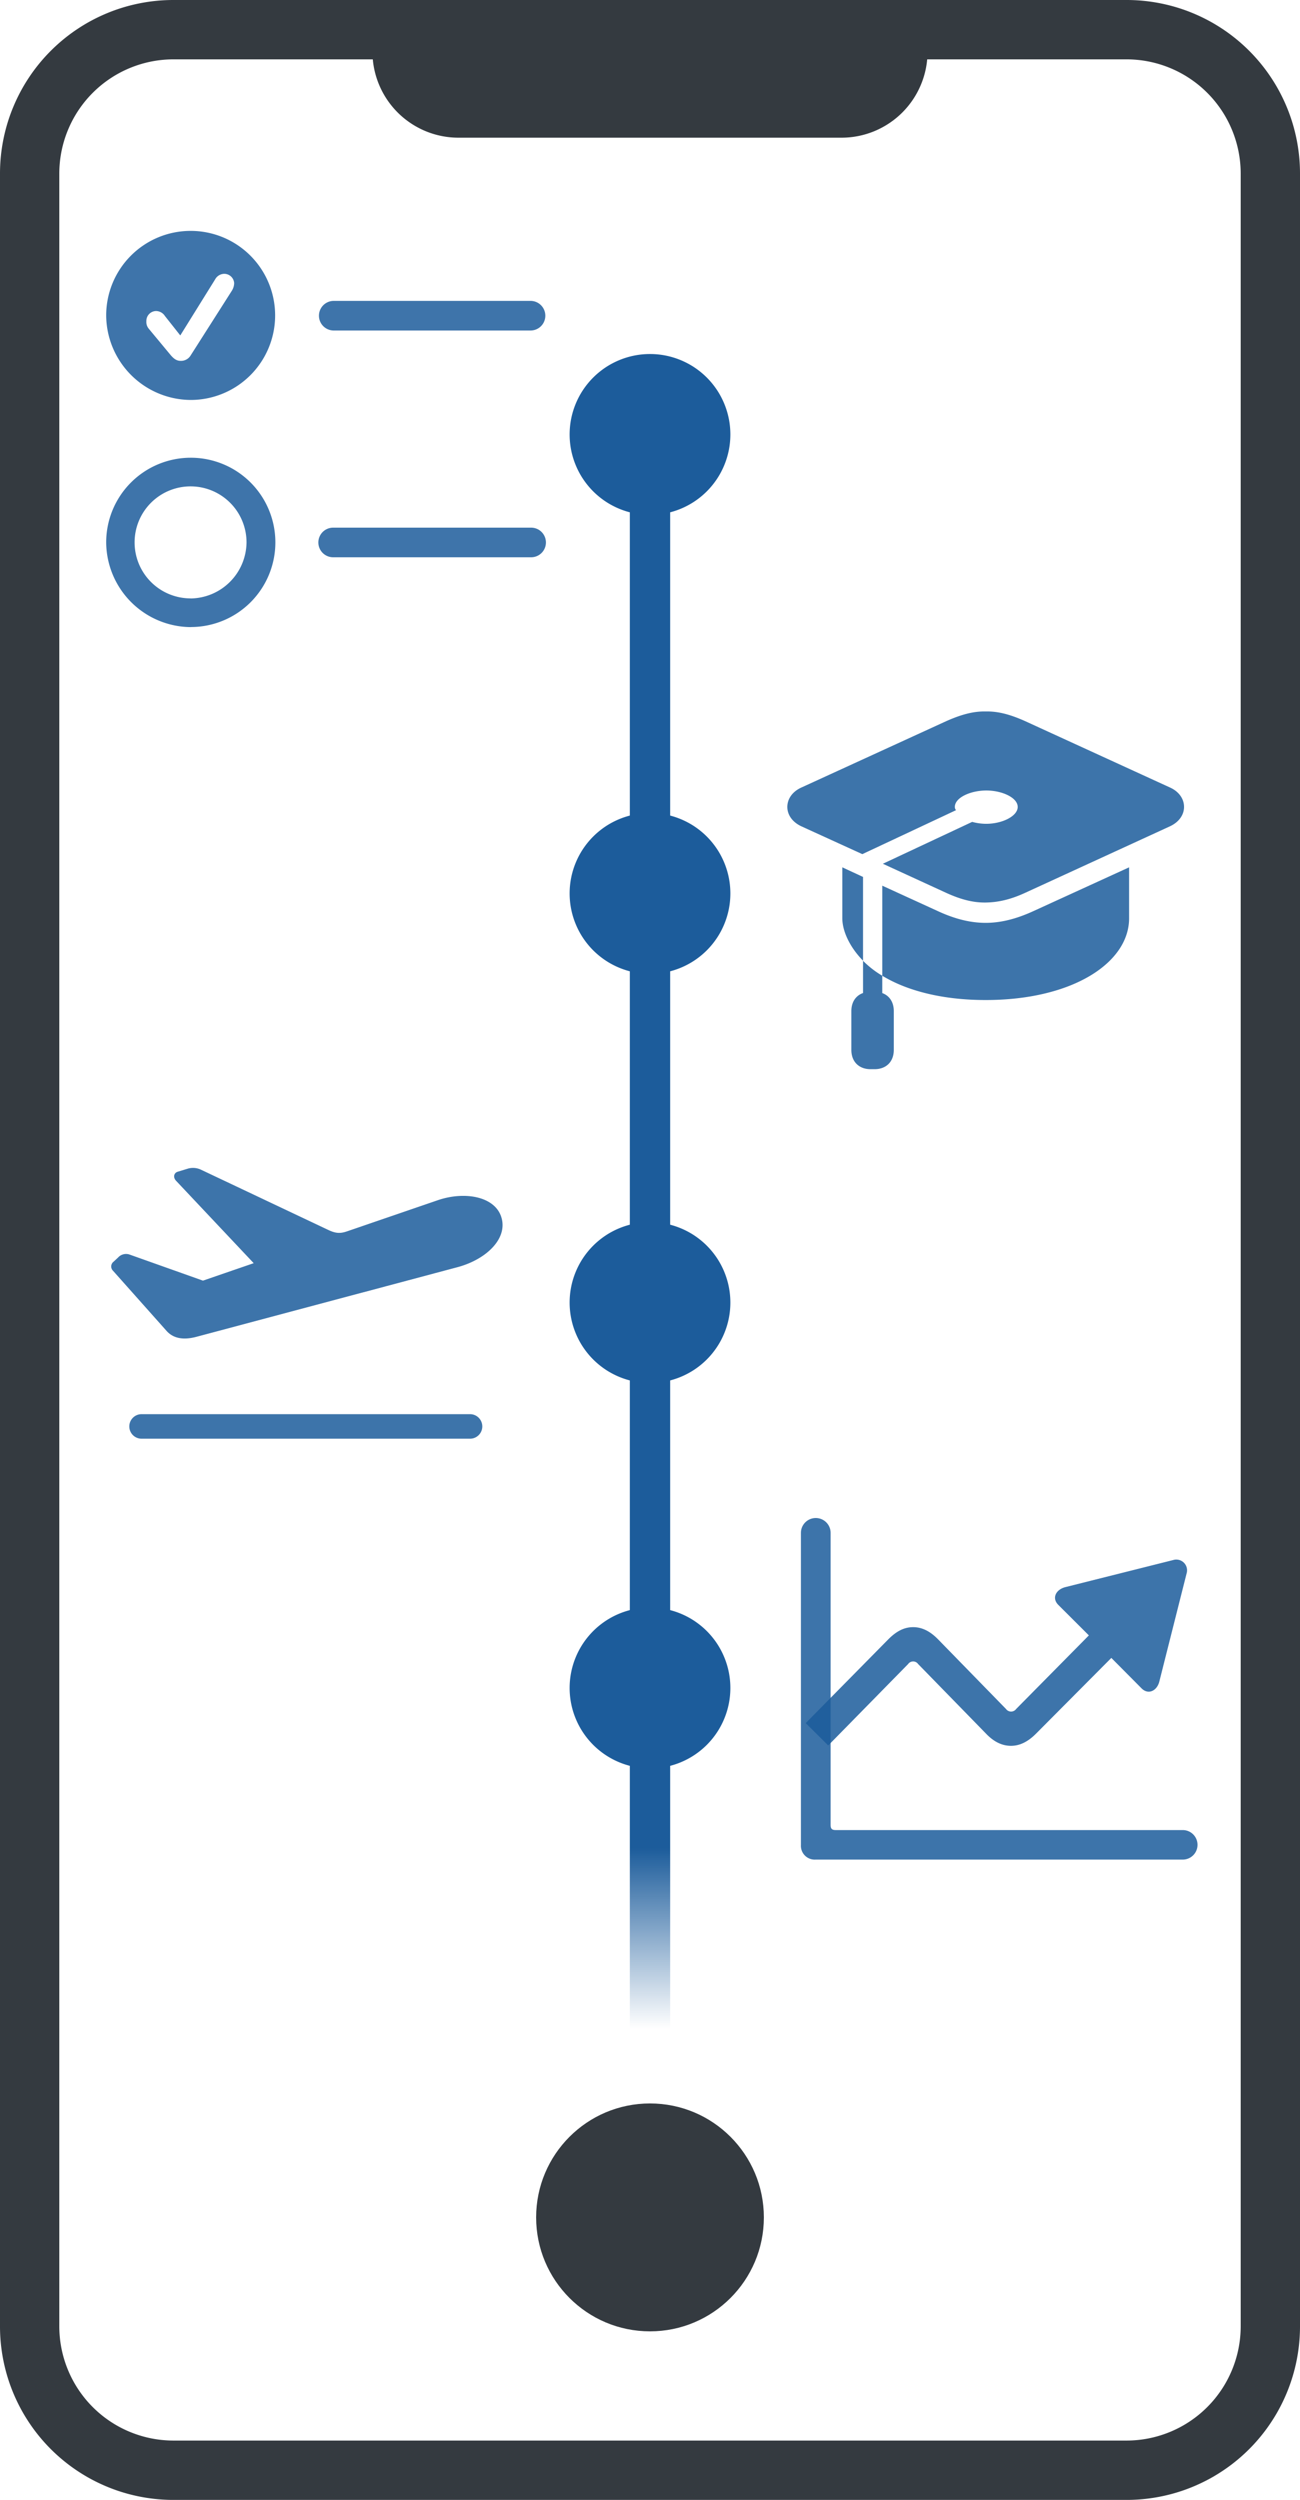
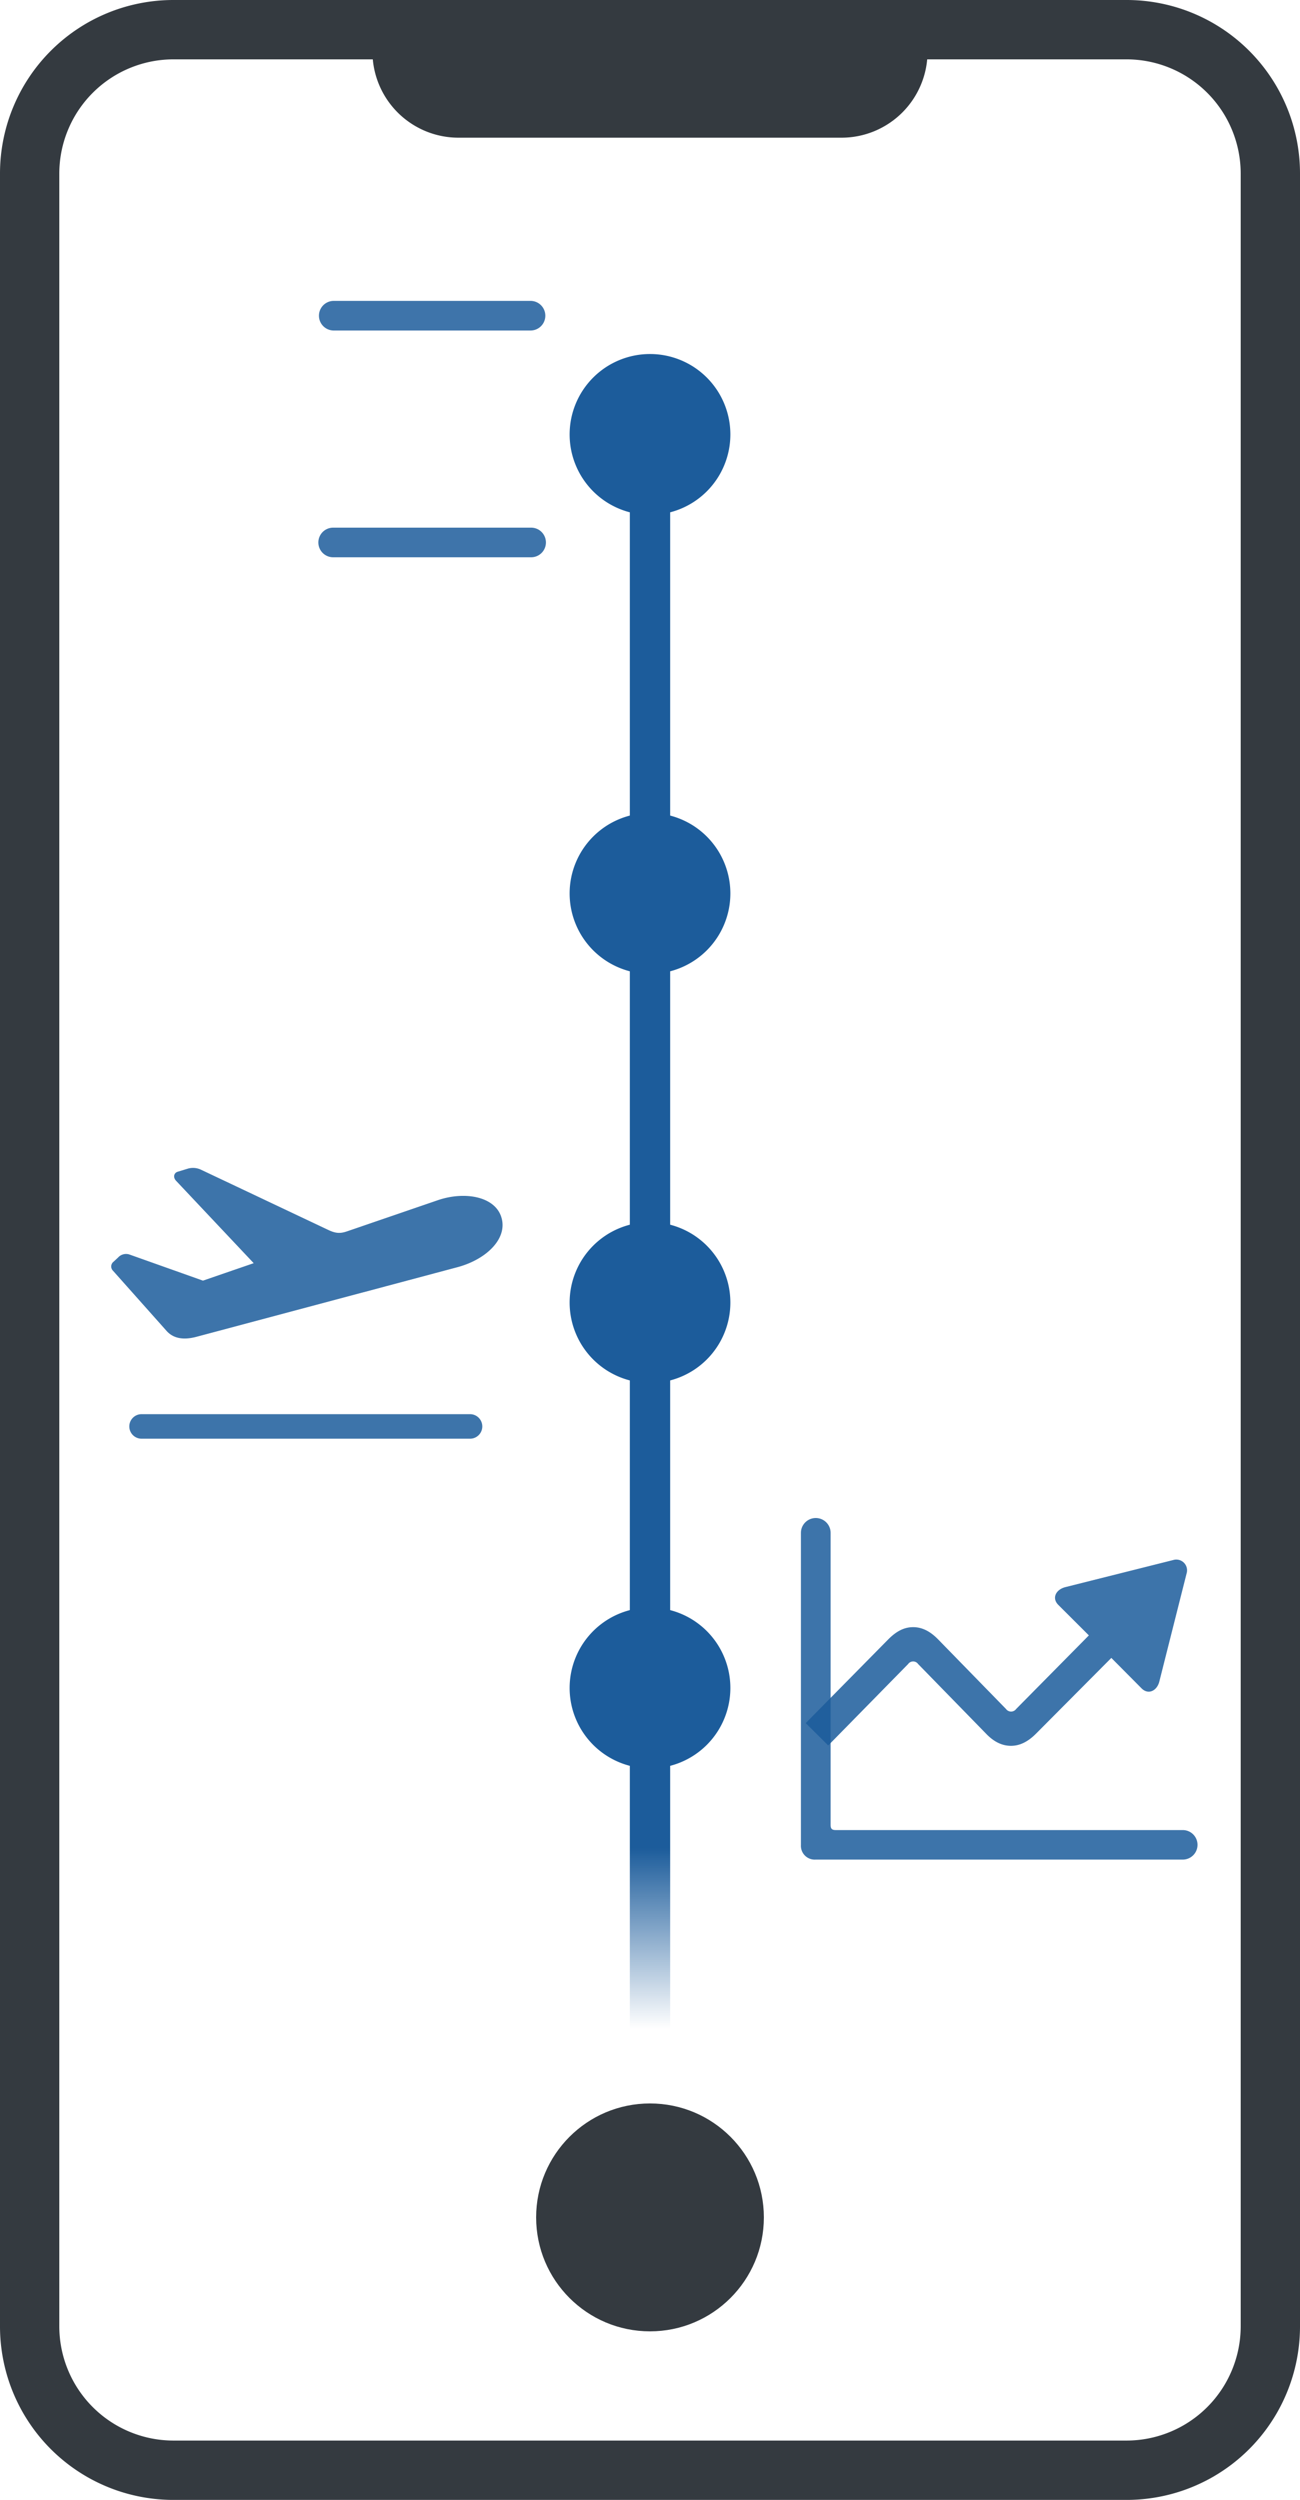
<svg xmlns="http://www.w3.org/2000/svg" id="Layer_1" data-name="Layer 1" viewBox="0 0 548 1053">
  <defs>
    <style>.cls-1{fill:#343a40;}.cls-2,.cls-3,.cls-4,.cls-5,.cls-7{fill:#1c5c9b;}.cls-2{fill-opacity:0;}.cls-3{fill-opacity:0.85;}.cls-4{opacity:0;}.cls-5,.cls-6{opacity:0.85;}.cls-8,.cls-9{fill:none;stroke-miterlimit:10;stroke-width:17px;}.cls-8{stroke:#1c5c9b;}.cls-9{stroke:url(#linear-gradient);}.cls-10{fill:url(#linear-gradient);}</style>
    <linearGradient id="linear-gradient" x1="274" y1="711" x2="274" y2="854.5" gradientUnits="userSpaceOnUse">
      <stop offset="0.47" stop-color="#1c5c9b" />
      <stop offset="1" stop-color="#1c5c9b" stop-opacity="0" />
    </linearGradient>
  </defs>
  <path class="cls-1" d="M474.91,25A48.14,48.14,0,0,1,523,73.09V979.91A48.14,48.14,0,0,1,474.91,1028H73.09A48.14,48.14,0,0,1,25,979.91V73.09A48.14,48.14,0,0,1,73.09,25H474.91m0-25H73.09A73.09,73.09,0,0,0,0,73.09V979.91A73.09,73.09,0,0,0,73.09,1053H474.91A73.09,73.09,0,0,0,548,979.91V73.09A73.09,73.09,0,0,0,474.91,0Z" />
-   <path class="cls-1" d="M157,10V21.72A36.28,36.28,0,0,0,193.28,58H354.72A36.28,36.28,0,0,0,391,21.72V10Z" />
+   <path class="cls-1" d="M157,10V21.72A36.28,36.28,0,0,0,193.28,58H354.72A36.28,36.28,0,0,0,391,21.72V10" />
  <circle class="cls-1" cx="274" cy="934" r="48" />
  <rect class="cls-2" x="331.88" y="269.76" width="167.27" height="180.61" />
-   <path class="cls-3" d="M493.22,331.72l-61-27.93c-6.36-2.86-11.53-4.23-16.71-4.11-5.11-.12-10.28,1.25-16.7,4.11l-61,27.93c-4,1.81-5.92,5-5.92,8.17s1.94,6.3,5.92,8.17l25.69,11.72L403,341.26a2.08,2.08,0,0,1-.5-1.37c0-3.93,6.61-6.92,13.28-6.92S429,336,429,339.89,422.47,347,415.73,347a22.63,22.63,0,0,1-5.92-.81l-37.65,17.64,26.62,12.22c6.42,2.93,11.59,4.18,16.7,4.11s10.35-1.18,16.71-4.11l61-28c4-1.87,5.93-5,5.93-8.17S497.21,333.53,493.22,331.72ZM371.91,373.06V411c10.47,6.36,25.43,10.23,43.57,10.23,36.79,0,60.48-15.78,60.48-34.42V365.33l-40.22,18.39c-7.29,3.36-13.9,5-20.26,5s-13-1.62-20.26-5Zm-16.84-7.73v21.44c0,5.43,3.12,12.16,8.73,17.89V369.38Zm8.73,60.09h8.11V411a40,40,0,0,1-8.11-6.3Zm-4.92.44v16.4c0,4.92,3.18,8.1,8.1,8.1h1.68c4.93,0,8.11-3.18,8.11-8.1v-16.4c0-4.92-3.18-8.1-8.11-8.1H367C362.06,417.76,358.88,420.94,358.88,425.86Z" />
  <rect class="cls-4" x="46.88" y="491.26" width="165" height="114.78" />
  <path class="cls-5" d="M59.45,606H197.91a5.17,5.17,0,1,0,0-10.33H59.45a5.17,5.17,0,0,0,0,10.33Z" />
  <path class="cls-5" d="M82.94,563.05l110-29.32c12.32-3.33,21.56-12.38,18.22-21.55-3.08-8.35-15.46-10.4-26.49-6.68l-38.56,13.22c-2.7.9-4.62.83-7.7-.64L84.67,492.67a7.88,7.88,0,0,0-5.39-.45l-4.43,1.35c-1.54.51-2,2.31-.64,3.78l36.77,39,1.21-6.09L79.73,541.43l12.57.39L54.71,528.47a4.53,4.53,0,0,0-4.94,1.22l-1.86,1.73a2.53,2.53,0,0,0-.26,3.85l22.52,25.28C73.12,563.89,77.48,564.53,82.94,563.05Z" />
  <rect class="cls-4" x="337.62" y="638.51" width="167.27" height="144.78" />
  <path class="cls-5" d="M349.13,735.22l33.69-34.31a2.57,2.57,0,0,1,4.2,0l28.63,29.33c3.34,3.5,6.84,5.13,10.5,5.13s7.08-1.63,10.58-5.13l31.74-31.9,12.76,12.84c2.8,2.8,6.46,1.08,7.47-2.88l11.51-45.59a4.53,4.53,0,0,0-5.67-5.6L449,668.54c-4,1.09-5.68,4.67-2.88,7.47L459,688.85l-30.65,31a2.65,2.65,0,0,1-4.28,0l-28.63-29.33c-3.42-3.5-6.85-5.14-10.5-5.14s-6.93,1.56-10.5,5.14L339.64,725.8Z" />
  <path class="cls-5" d="M337.62,777.15a5.82,5.82,0,0,0,6.22,6.14H498.58a6.22,6.22,0,1,0,0-12.44H352.32c-1.63,0-2.18-.55-2.18-2.18v-123a6.26,6.26,0,0,0-12.52,0Z" />
  <rect class="cls-4" x="44.76" y="97" width="185.24" height="167.15" />
  <g class="cls-6">
    <path class="cls-7" d="M140.69,139.22h82.95a6.24,6.24,0,1,0,0-12.48H140.69a6.24,6.24,0,1,0,0,12.48Zm0,95.51h82.95a6.24,6.24,0,1,0,0-12.47H140.69a6.24,6.24,0,1,0,0,12.47Z" />
  </g>
  <g class="cls-6">
-     <path class="cls-7" d="M80.37,168.47a35.61,35.61,0,1,0-35.61-35.53A35.86,35.86,0,0,0,80.37,168.47ZM76.16,152c-1.74,0-2.89-.91-4.13-2.32l-9.26-11.15a4.4,4.4,0,0,1-1.07-3.22,4.17,4.17,0,0,1,4-4.3,4.51,4.51,0,0,1,3.8,2.07L76,141.29,90.7,117.66a4.46,4.46,0,0,1,3.72-2.32,4.2,4.2,0,0,1,4.29,3.89,6.28,6.28,0,0,1-1.07,3.38l-17.27,27.1A4.74,4.74,0,0,1,76.16,152Zm4.21,112.12a35.66,35.66,0,1,0-35.61-35.61A35.94,35.94,0,0,0,80.37,264.15Zm0-12.07a23.59,23.59,0,1,1,23.55-23.54A23.86,23.86,0,0,1,80.37,252.08Z" />
-   </g>
+     </g>
  <line class="cls-8" x1="274" y1="183" x2="274" y2="360.5" />
  <path class="cls-7" d="M240.12,183A33.88,33.88,0,1,1,274,216.88,33.88,33.88,0,0,1,240.12,183Z" />
  <line class="cls-8" x1="274" y1="376.33" x2="274" y2="533.83" />
  <path class="cls-7" d="M240.12,376.33A33.88,33.88,0,1,1,274,410.21,33.88,33.88,0,0,1,240.12,376.33Z" />
  <line class="cls-8" x1="274" y1="548.67" x2="274" y2="697.17" />
  <path class="cls-7" d="M240.12,548.67A33.88,33.88,0,1,1,274,582.54,33.88,33.88,0,0,1,240.12,548.67Z" />
  <line class="cls-9" x1="274" y1="711" x2="274" y2="854.5" />
  <path class="cls-10" d="M240.12,711A33.88,33.88,0,1,1,274,744.88,33.88,33.88,0,0,1,240.12,711Z" />
</svg>